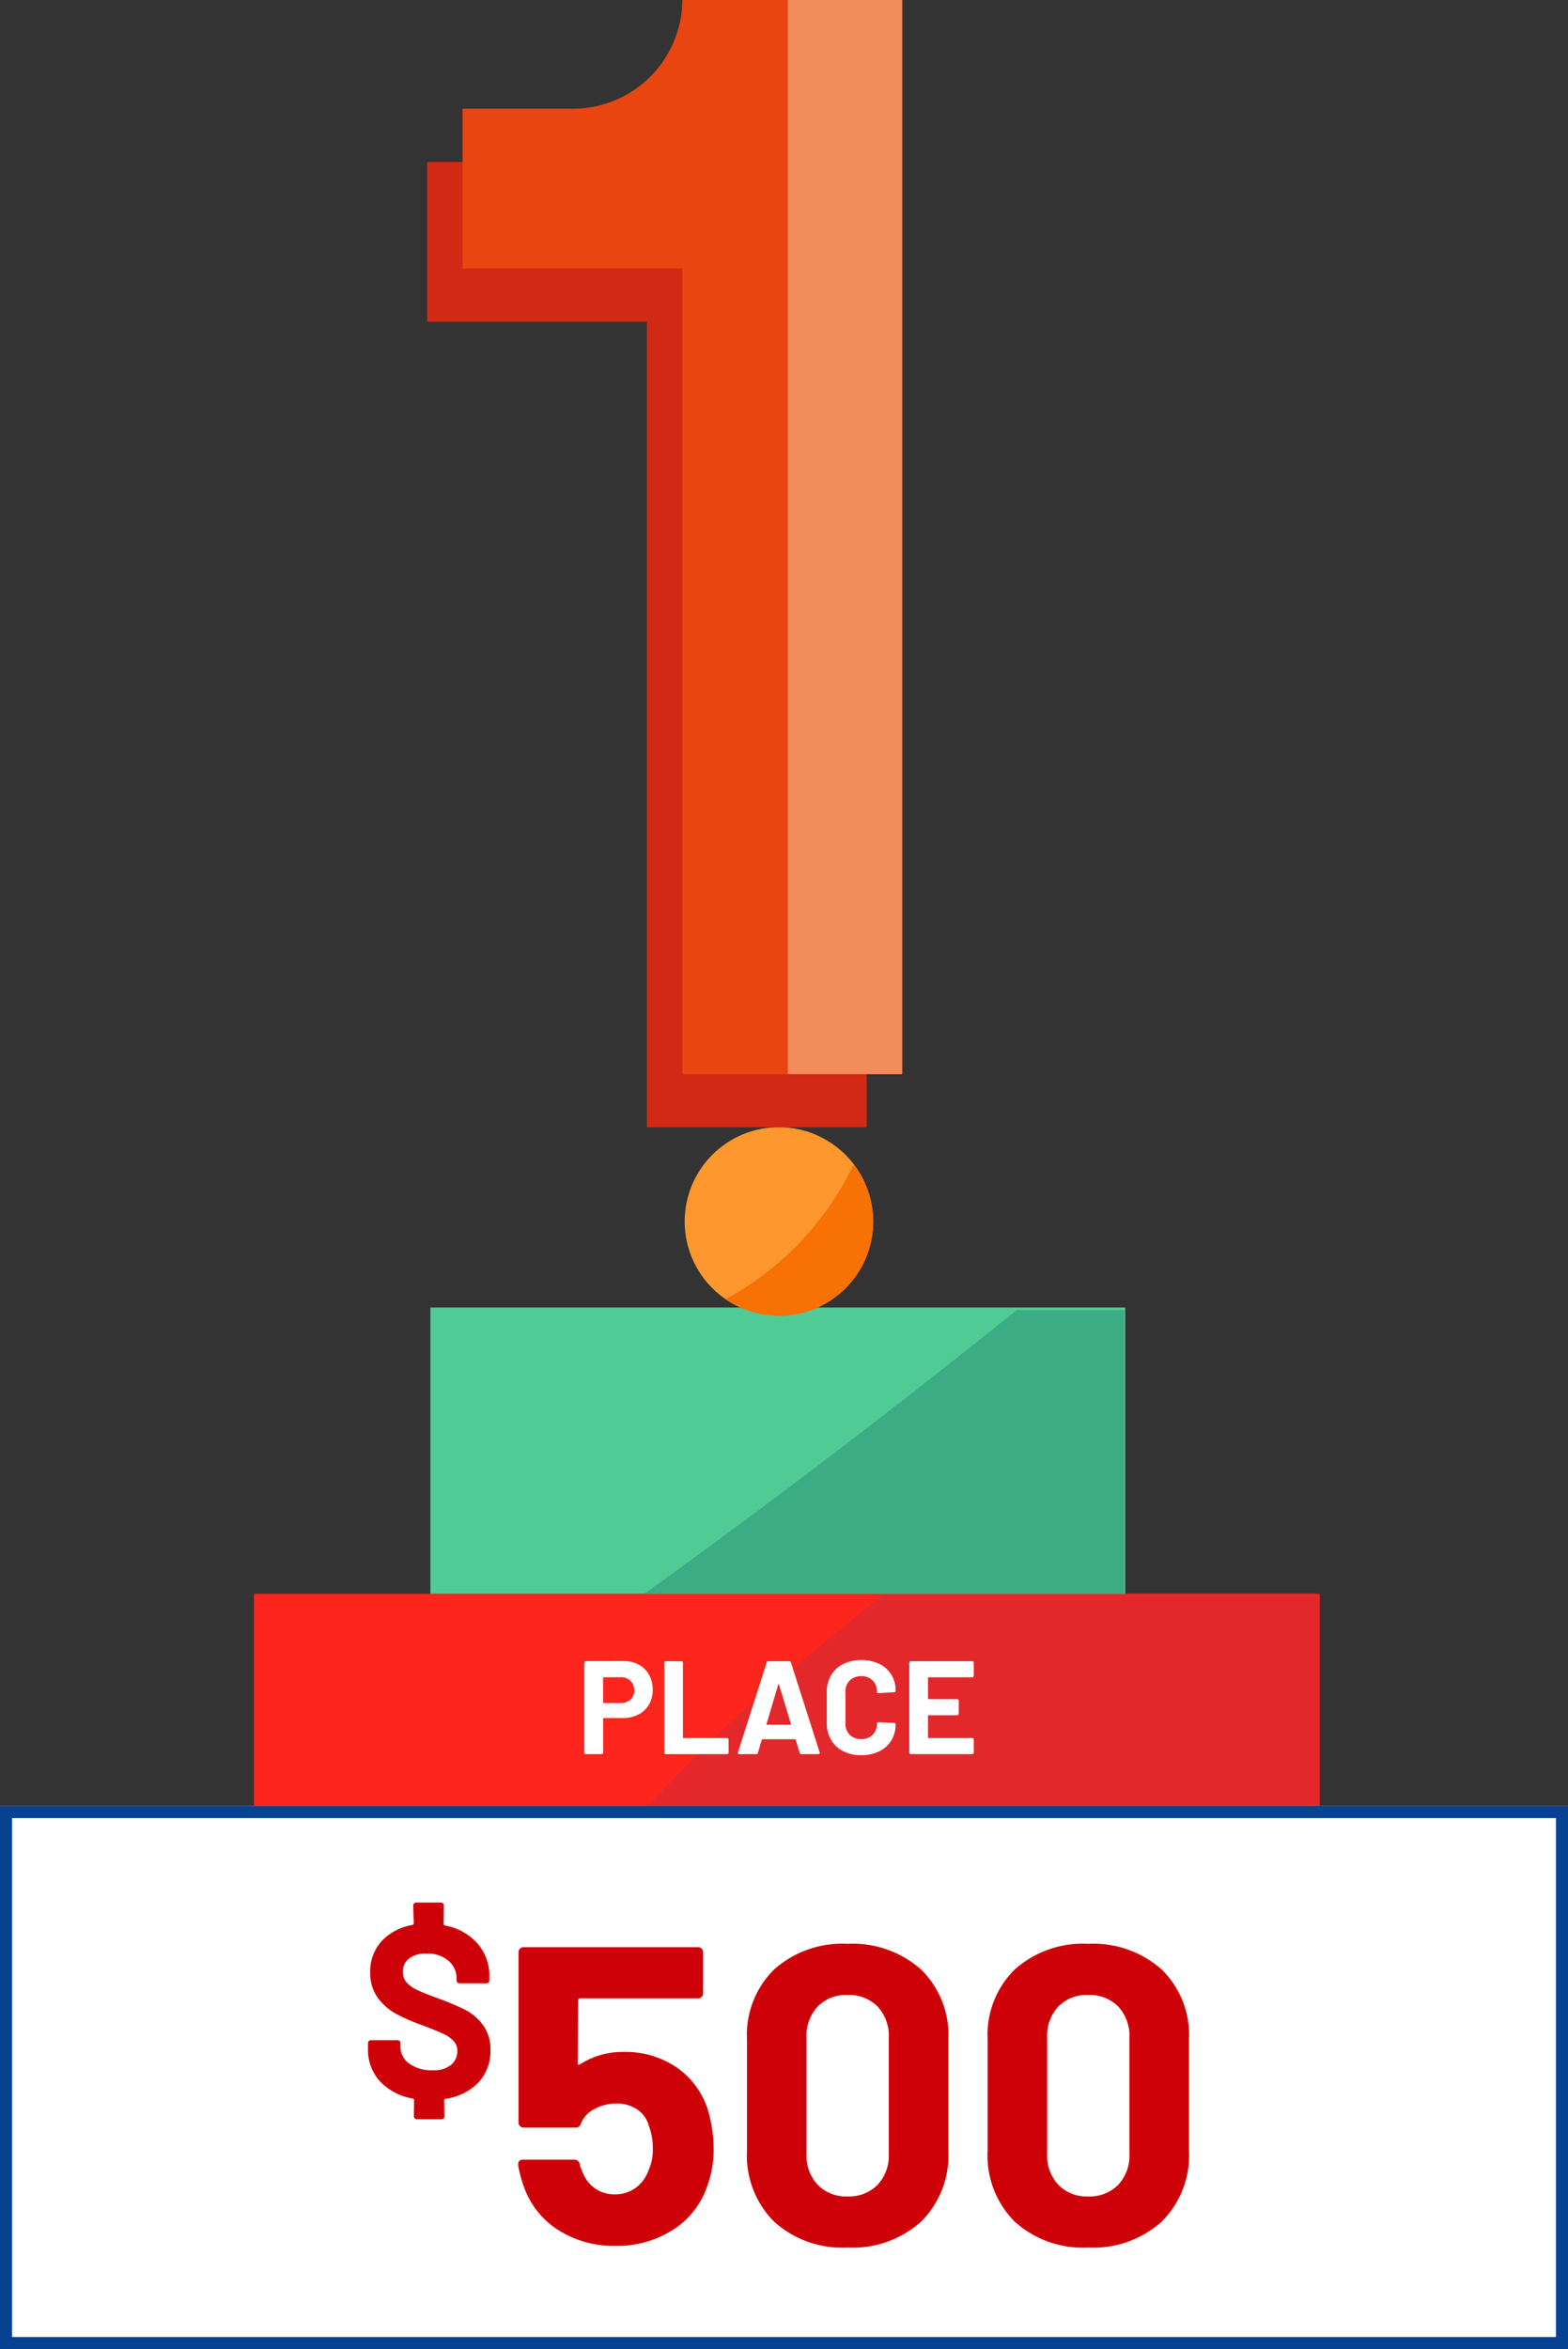
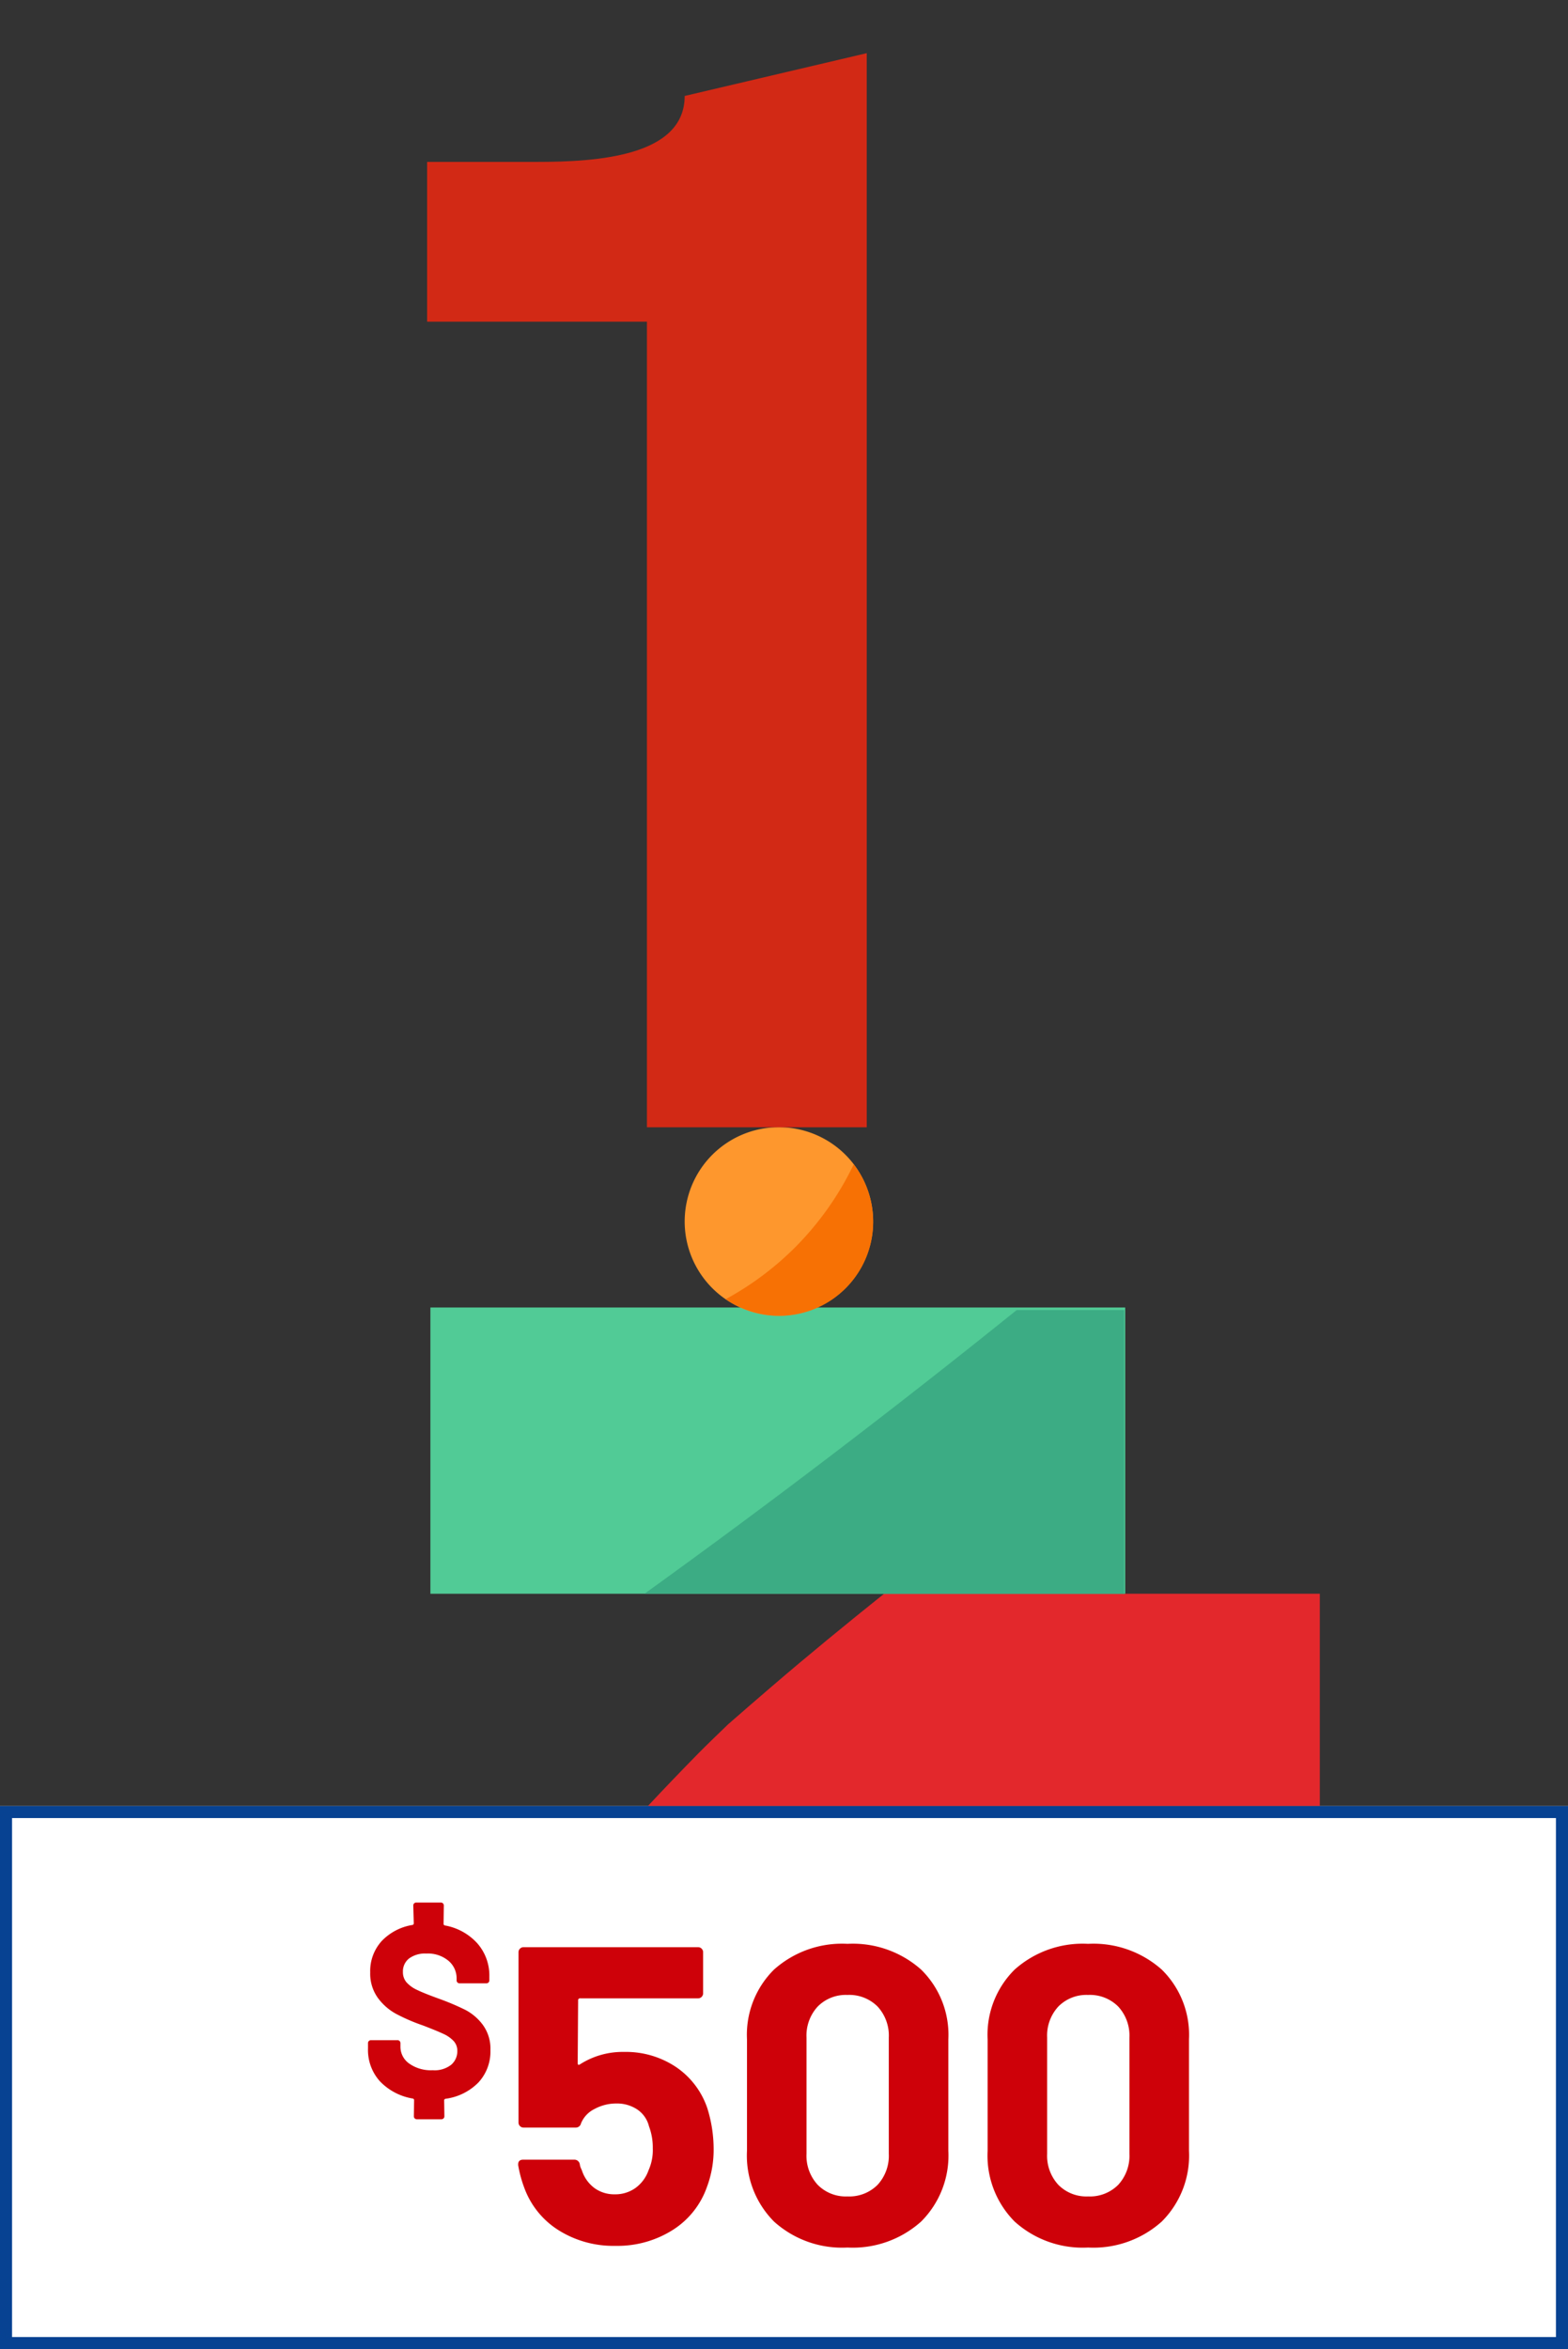
<svg xmlns="http://www.w3.org/2000/svg" width="130" height="194.644" viewBox="0 0 130 194.644">
  <rect x="0" y="0" width="130" height="194.644" fill="#333333" stroke="none" />
  <g id="Group_5973" data-name="Group 5973" transform="translate(-1123 -4104.156)">
    <rect id="Rectangle_1605" data-name="Rectangle 1605" width="130" height="45" transform="translate(1123 4253.8)" fill="#fff" />
    <path id="Rectangle_1605_-_Outline" data-name="Rectangle 1605 - Outline" d="M1,1V44H129V1H1M0,0H130V45H0Z" transform="translate(1123 4253.8)" fill="#074292" />
    <path id="Path_8287" data-name="Path 8287" d="M-24.34-15.981a3.773,3.773,0,0,1-1,2.695,4.671,4.671,0,0,1-2.736,1.347q-.1.041-.1.122l.02,1.327a.236.236,0,0,1-.071.174.236.236,0,0,1-.174.071h-2.042a.236.236,0,0,1-.174-.071.236.236,0,0,1-.071-.174l.02-1.347q0-.082-.1-.122A4.862,4.862,0,0,1-33.5-13.388a3.869,3.869,0,0,1-.99-2.715v-.449a.236.236,0,0,1,.071-.174.236.236,0,0,1,.174-.071h2.2a.236.236,0,0,1,.174.071.236.236,0,0,1,.071.174v.306a1.7,1.7,0,0,0,.715,1.378,3.094,3.094,0,0,0,1.96.561,2.22,2.22,0,0,0,1.541-.459,1.478,1.478,0,0,0,.5-1.133,1.184,1.184,0,0,0-.306-.827,2.664,2.664,0,0,0-.847-.592q-.541-.255-1.7-.7a15.5,15.5,0,0,1-2.225-.96,4.61,4.61,0,0,1-1.521-1.337,3.437,3.437,0,0,1-.623-2.093,3.694,3.694,0,0,1,.949-2.6,4.509,4.509,0,0,1,2.562-1.337q.1-.041.1-.122l-.041-1.49a.236.236,0,0,1,.071-.174.236.236,0,0,1,.174-.071h2.042a.236.236,0,0,1,.174.071.236.236,0,0,1,.071.174l-.02,1.531q0,.082.1.122a4.742,4.742,0,0,1,2.695,1.48,4.032,4.032,0,0,1,1,2.766v.306a.236.236,0,0,1-.071.174.236.236,0,0,1-.174.071h-2.225a.236.236,0,0,1-.174-.071.236.236,0,0,1-.071-.174v-.163a1.888,1.888,0,0,0-.674-1.46,2.657,2.657,0,0,0-1.837-.6,2.233,2.233,0,0,0-1.429.408,1.359,1.359,0,0,0-.51,1.123,1.276,1.276,0,0,0,.3.857,2.687,2.687,0,0,0,.888.633q.592.286,1.837.735a21.06,21.06,0,0,1,2.164.919,4.3,4.3,0,0,1,1.429,1.225A3.334,3.334,0,0,1-24.34-15.981Zm17.981,4.816A11.336,11.336,0,0,1-5.834-7.84a8.8,8.8,0,0,1-.56,3.22A6.916,6.916,0,0,1-9.229-1.067,8.572,8.572,0,0,1-13.989.245a8.53,8.53,0,0,1-4.673-1.278,6.965,6.965,0,0,1-2.852-3.482,10.155,10.155,0,0,1-.525-1.925v-.07q0-.385.42-.385h4.235a.449.449,0,0,1,.455.385,1.244,1.244,0,0,0,.105.35,1.92,1.92,0,0,1,.1.245,2.941,2.941,0,0,0,1.05,1.4,2.8,2.8,0,0,0,1.645.49,2.874,2.874,0,0,0,1.715-.525,3.052,3.052,0,0,0,1.085-1.47,4.078,4.078,0,0,0,.35-1.82,4.962,4.962,0,0,0-.315-1.82,2.353,2.353,0,0,0-.98-1.4,3.019,3.019,0,0,0-1.715-.49,3.761,3.761,0,0,0-1.82.455,2.3,2.3,0,0,0-1.12,1.19.439.439,0,0,1-.455.35h-4.305a.405.405,0,0,1-.3-.122.405.405,0,0,1-.122-.3V-24.08a.405.405,0,0,1,.122-.3.405.405,0,0,1,.3-.122H-7.129a.405.405,0,0,1,.3.122.405.405,0,0,1,.123.3v3.395a.405.405,0,0,1-.123.3.405.405,0,0,1-.3.122h-9.765a.155.155,0,0,0-.175.175l-.035,5.18q0,.245.21.1a6.571,6.571,0,0,1,3.64-1.015,7.47,7.47,0,0,1,4.288,1.242A6.71,6.71,0,0,1-6.359-11.165ZM5.261.385A8.422,8.422,0,0,1-.829-1.768,7.749,7.749,0,0,1-3.069-7.63v-9.24a7.6,7.6,0,0,1,2.24-5.775,8.463,8.463,0,0,1,6.09-2.135,8.526,8.526,0,0,1,6.108,2.135,7.57,7.57,0,0,1,2.257,5.775v9.24a7.716,7.716,0,0,1-2.257,5.862A8.484,8.484,0,0,1,5.261.385Zm0-4.235a3.313,3.313,0,0,0,2.5-.963,3.551,3.551,0,0,0,.927-2.572V-17.01a3.551,3.551,0,0,0-.927-2.572,3.313,3.313,0,0,0-2.5-.963,3.269,3.269,0,0,0-2.468.963,3.551,3.551,0,0,0-.927,2.572v9.625a3.551,3.551,0,0,0,.927,2.572A3.269,3.269,0,0,0,5.261-3.85ZM25.211.385a8.422,8.422,0,0,1-6.09-2.153,7.749,7.749,0,0,1-2.24-5.862v-9.24a7.6,7.6,0,0,1,2.24-5.775,8.463,8.463,0,0,1,6.09-2.135,8.526,8.526,0,0,1,6.108,2.135,7.57,7.57,0,0,1,2.257,5.775v9.24a7.716,7.716,0,0,1-2.257,5.862A8.484,8.484,0,0,1,25.211.385Zm0-4.235a3.313,3.313,0,0,0,2.5-.963,3.551,3.551,0,0,0,.927-2.572V-17.01a3.551,3.551,0,0,0-.927-2.572,3.313,3.313,0,0,0-2.5-.963,3.269,3.269,0,0,0-2.468.963,3.551,3.551,0,0,0-.927,2.572v9.625a3.551,3.551,0,0,0,.927,2.572A3.269,3.269,0,0,0,25.211-3.85Z" transform="translate(1188 4290)" fill="#ce0109" />
    <g id="Group_4271" data-name="Group 4271" transform="translate(1144 4104.156)">
      <g id="Group_4270" data-name="Group 4270" transform="translate(0.059 132.054)">
-         <rect id="Rectangle_923" data-name="Rectangle 923" width="88.104" height="17.58" transform="translate(0 0.004)" fill="#fe251c" />
        <path id="Path_8241" data-name="Path 8241" d="M39.194,124.585q-1.823,1.564-3.636,3.148c-.838.807-1.852,1.786-2.43,2.373q-2.125,2.16-4.209,4.385h55.7V116.91H48.495c-3.129,2.507-6.24,5.047-9.3,7.675" transform="translate(3.746 -116.91)" fill="#e3282c" />
      </g>
      <rect id="Rectangle_924" data-name="Rectangle 924" width="57.607" height="23.72" transform="translate(14.684 108.338)" fill="#51cb96" />
      <path id="Path_8242" data-name="Path 8242" d="M28.722,119.6H68.494v-23.5H59.57q-15.1,12.158-30.848,23.5" transform="translate(3.721 12.45)" fill="#3cac84" />
      <path id="Path_8243" data-name="Path 8243" d="M47.286,90.5a7.811,7.811,0,1,1-7.812-7.811A7.812,7.812,0,0,1,47.286,90.5" transform="translate(4.102 10.711)" fill="#fe972d" />
      <path id="Path_8244" data-name="Path 8244" d="M40.418,92.3a25.058,25.058,0,0,1-5.741,4.282A7.794,7.794,0,0,0,45.285,85.417,25.092,25.092,0,0,1,40.418,92.3" transform="translate(4.492 11.065)" fill="#f77104" />
      <path id="Path_8245" data-name="Path 8245" d="M49.207,3.9v89H30.983V26.149H12.758V12.91h9.113c4.97,0,12.241-.46,12.241-5.464Z" transform="translate(1.653 0.505)" fill="#d22915" />
-       <path id="Path_8246" data-name="Path 8246" d="M51.807,0V89H33.583V22.247H15.359V9.01h9.112A9.082,9.082,0,0,0,33.583,0Z" transform="translate(1.99)" fill="#e84510" />
-       <rect id="Rectangle_925" data-name="Rectangle 925" width="9.487" height="88.995" transform="translate(44.311)" fill="#f18c5b" />
      <rect id="Rectangle_926" data-name="Rectangle 926" width="88.371" height="146.742" fill="none" />
-       <path id="Path_8288" data-name="Path 8288" d="M-12.8-7.711a2.644,2.644,0,0,1,1.276.3,2.094,2.094,0,0,1,.853.842,2.528,2.528,0,0,1,.3,1.249A2.346,2.346,0,0,1-10.687-4.1a2.136,2.136,0,0,1-.88.82,2.809,2.809,0,0,1-1.3.291h-1.562a.049.049,0,0,0-.055.055v2.8a.127.127,0,0,1-.038.093A.127.127,0,0,1-14.619,0h-1.287A.127.127,0,0,1-16-.038a.127.127,0,0,1-.039-.093V-7.579A.127.127,0,0,1-16-7.672a.127.127,0,0,1,.094-.038Zm-.231,3.476a1.136,1.136,0,0,0,.814-.292,1,1,0,0,0,.308-.764,1.036,1.036,0,0,0-.308-.781,1.123,1.123,0,0,0-.814-.3h-1.4a.049.049,0,0,0-.055.055V-4.29a.049.049,0,0,0,.055.055ZM-9.284,0a.127.127,0,0,1-.093-.038.127.127,0,0,1-.039-.093V-7.568a.127.127,0,0,1,.039-.093A.127.127,0,0,1-9.284-7.7H-8a.127.127,0,0,1,.094.038.127.127,0,0,1,.038.093v6.182a.049.049,0,0,0,.055.055h3.6a.127.127,0,0,1,.094.038.127.127,0,0,1,.038.094V-.132a.127.127,0,0,1-.038.093A.127.127,0,0,1-4.213,0ZM1.958,0a.138.138,0,0,1-.143-.11l-.33-1.078q-.022-.044-.055-.044H-1.276q-.033,0-.055.044L-1.65-.11A.138.138,0,0,1-1.793,0h-1.4a.123.123,0,0,1-.1-.038A.12.12,0,0,1-3.3-.154L-.924-7.59A.138.138,0,0,1-.781-7.7H.946a.138.138,0,0,1,.143.11L3.465-.154A.122.122,0,0,1,3.476-.1q0,.1-.121.1ZM-.935-2.5q-.011.066.044.066H1.045q.066,0,.044-.066L.1-5.764Q.088-5.808.066-5.8t-.033.038ZM6.919.088A3.237,3.237,0,0,1,5.412-.248a2.409,2.409,0,0,1-1-.941,2.727,2.727,0,0,1-.352-1.4V-5.126a2.727,2.727,0,0,1,.352-1.4,2.374,2.374,0,0,1,1-.935,3.282,3.282,0,0,1,1.507-.33,3.364,3.364,0,0,1,1.491.314,2.366,2.366,0,0,1,1,.891,2.487,2.487,0,0,1,.358,1.337q0,.1-.132.121l-1.287.077H8.327q-.11,0-.11-.121a1.253,1.253,0,0,0-.358-.935,1.283,1.283,0,0,0-.941-.352,1.3,1.3,0,0,0-.951.352,1.253,1.253,0,0,0-.358.935v2.651a1.239,1.239,0,0,0,.358.924,1.3,1.3,0,0,0,.951.352,1.283,1.283,0,0,0,.941-.352,1.239,1.239,0,0,0,.358-.924q0-.121.132-.121l1.287.055a.139.139,0,0,1,.094.033.1.1,0,0,1,.038.077A2.515,2.515,0,0,1,9.41-1.133a2.39,2.39,0,0,1-1,.9A3.315,3.315,0,0,1,6.919.088ZM16.247-6.5a.127.127,0,0,1-.038.094.127.127,0,0,1-.094.038H12.507a.049.049,0,0,0-.055.055v1.7a.049.049,0,0,0,.055.055h2.365a.127.127,0,0,1,.094.038A.127.127,0,0,1,15-4.422v1.067a.127.127,0,0,1-.038.094.127.127,0,0,1-.094.038H12.507a.049.049,0,0,0-.055.055v1.782a.049.049,0,0,0,.055.055h3.608a.127.127,0,0,1,.094.038.127.127,0,0,1,.038.094V-.132a.127.127,0,0,1-.038.093A.127.127,0,0,1,16.115,0H11.033a.127.127,0,0,1-.093-.038A.127.127,0,0,1,10.9-.132V-7.568a.127.127,0,0,1,.039-.093.127.127,0,0,1,.093-.038h5.082a.127.127,0,0,1,.094.038.127.127,0,0,1,.038.093Z" transform="translate(43.487 145.346)" fill="#fff" />
    </g>
  </g>
</svg>